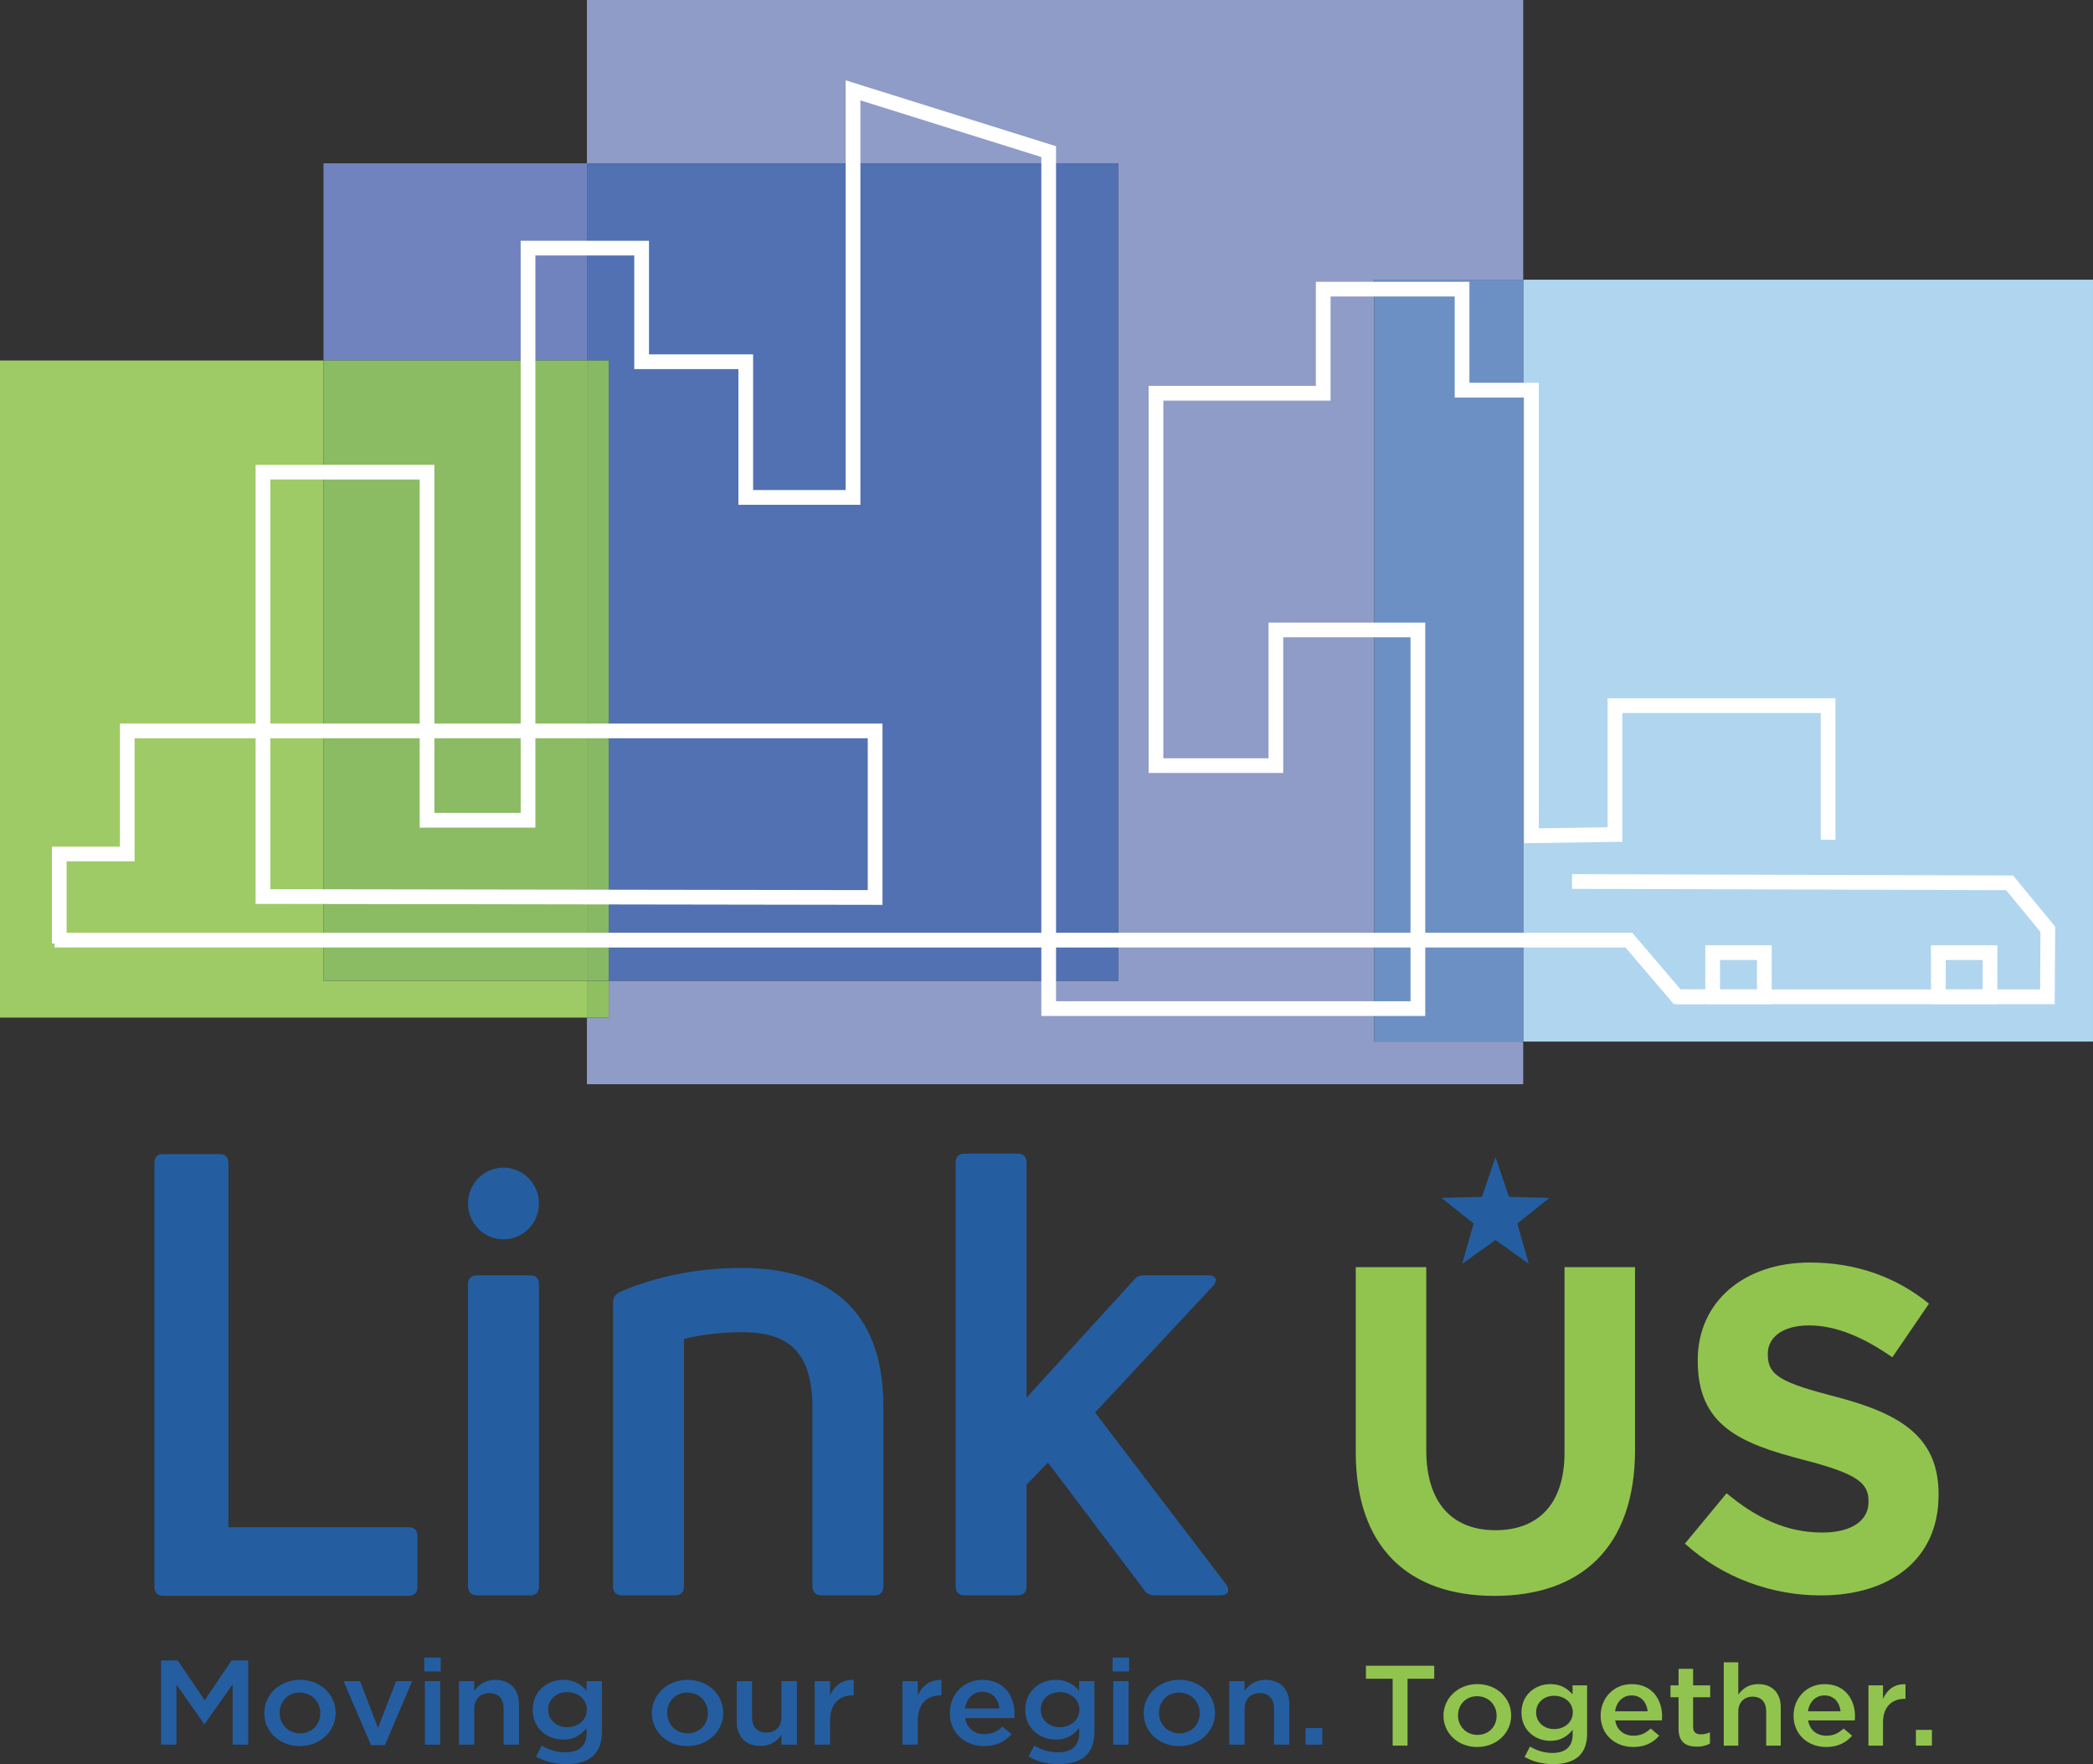
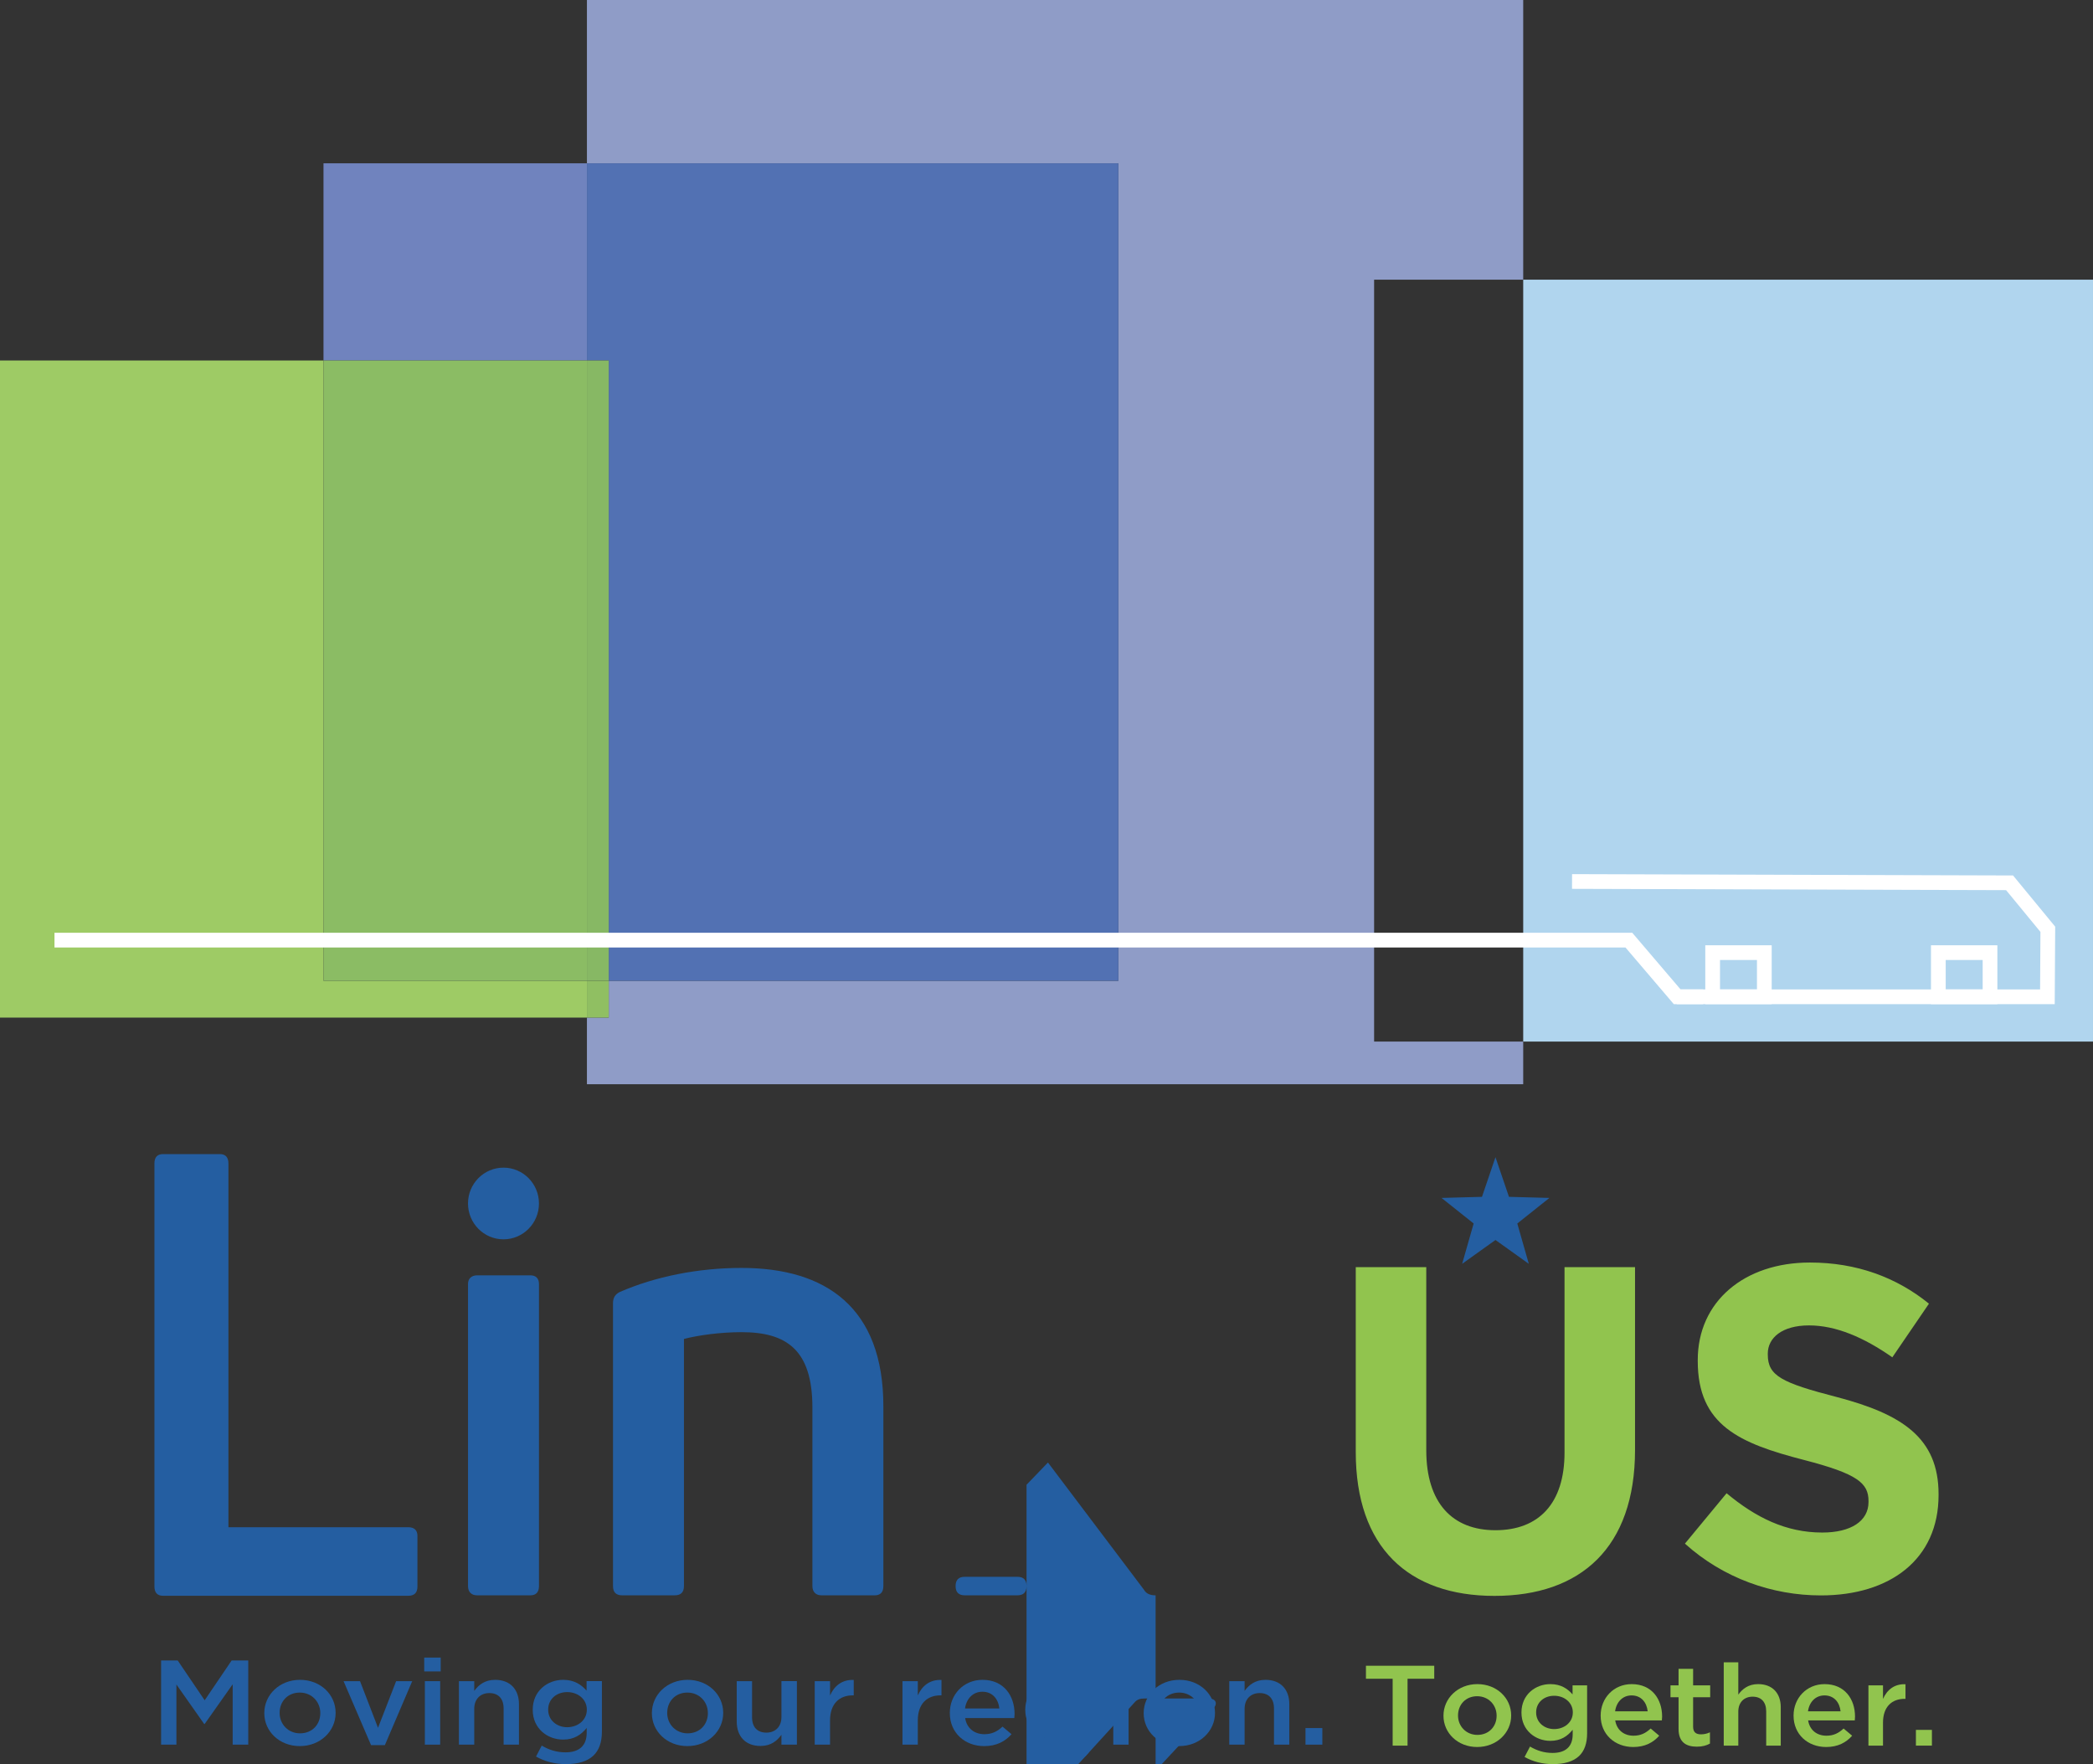
<svg xmlns="http://www.w3.org/2000/svg" xmlns:xlink="http://www.w3.org/1999/xlink" version="1.1" id="Layer_1" x="0px" y="0px" width="242.102px" height="204.058px" viewBox="0 0 242.102 204.058" enable-background="new 0 0 242.102 204.058" xml:space="preserve">
  <rect x="0" y="0" width="242.102" height="204.058" fill="#333333" stroke="none" />
  <rect x="176.193" y="32.351" fill="#B0D5EE" width="65.908" height="88.129" />
  <polygon fill="#8F9CC7" points="67.891,0 67.891,18.89 129.365,18.89 129.365,113.449 70.416,113.449 70.416,117.707   67.891,117.707 67.891,125.414 176.192,125.414 176.192,120.48 158.946,120.48 158.946,32.351 176.192,32.351 176.192,0 " />
-   <rect x="158.946" y="32.352" fill="#6C90C3" width="17.247" height="88.129" />
  <rect x="37.42" y="18.89" fill="#7083BE" width="30.471" height="22.809" />
  <polygon fill="#5271B3" points="129.366,18.89 67.891,18.89 67.891,41.699 70.416,41.699 70.416,113.45 129.366,113.45 " />
  <polygon fill="#9ECB65" points="0,41.698 0,117.707 67.891,117.707 67.891,113.45 37.42,113.45 37.42,41.698 " />
  <rect x="67.891" y="113.45" fill="#90BF62" width="2.525" height="4.257" />
  <rect x="37.42" y="41.698" fill="#8BBC64" width="30.471" height="71.75" />
  <rect x="67.891" y="41.698" fill="#87B864" width="2.525" height="71.75" />
-   <polygon fill="#FFFFFF" points="212.312,97.14 212.312,80.774 185.956,80.774 185.956,95.69 178,95.811 178,44.273 169.971,44.273   169.971,32.595 152.207,32.595 152.207,44.64 132.862,44.64 132.862,89.412 148.436,89.412 148.436,73.718 163.157,73.718   163.157,115.815 122.154,115.815 122.154,16.914 97.821,9.291 97.821,56.684 87.114,56.684 87.114,40.99 75.069,40.99   75.069,27.849 60.227,27.849 60.227,94.024 50.249,94.024 50.249,53.765 29.565,53.765 29.565,104.552 102.08,104.664   102.08,83.695 13.871,83.695 13.871,97.93 6.005,97.93 6.005,109.136 7.708,109.136 7.708,99.633 15.573,99.633 15.573,85.396   100.376,85.396 100.376,102.958 31.269,102.853 31.269,55.467 48.546,55.467 48.546,95.727 61.928,95.727 61.928,29.552   73.366,29.552 73.366,42.691 85.412,42.691 85.412,58.387 99.524,58.387 99.524,11.608 120.453,18.165 120.453,117.518   164.86,117.518 164.86,72.015 146.732,72.015 146.732,87.709 134.565,87.709 134.565,46.342 153.91,46.342 153.91,34.296   168.268,34.296 168.269,45.977 176.298,45.977 176.298,97.539 187.658,97.369 187.658,82.477 210.608,82.477 210.608,97.14 " />
  <polygon fill="#FFFFFF" points="181.839,102.815 232.049,102.965 236.022,107.793 235.982,114.448 193.948,114.448 193.948,116.151   237.674,116.151 237.729,107.188 232.854,101.266 181.844,101.112 " />
  <polygon fill="#FFFFFF" points="224.213,115.299 224.213,116.151 231.041,116.151 231.041,109.341 223.36,109.341 223.36,116.151   224.213,116.151 224.213,115.299 225.064,115.299 225.064,111.043 229.339,111.043 229.339,114.448 224.213,114.448   224.213,115.299 225.064,115.299 " />
  <polygon fill="#FFFFFF" points="198.105,115.299 198.105,116.151 204.935,116.151 204.935,109.341 197.254,109.341 197.254,116.151   198.105,116.151 198.105,115.299 198.957,115.299 198.957,111.043 203.231,111.043 203.231,114.448 198.105,114.448   198.105,115.299 198.957,115.299 " />
  <polygon fill="#FFFFFF" points="197.003,114.448 194.398,114.448 188.809,107.896 6.303,107.896 6.303,109.598 188.023,109.598   193.613,116.151 197.003,116.151 " />
  <g>
    <defs>
      <rect id="SVGID_1_" width="242.102" height="204.058" />
    </defs>
    <clipPath id="SVGID_2_">
      <use xlink:href="#SVGID_1_" overflow="visible" />
    </clipPath>
    <path clip-path="url(#SVGID_2_)" fill="#91C44E" d="M172.869,184.598c9.956,0,16.259-5.563,16.259-16.901v-21.126h-8.156v21.447   c0,5.937-3.019,8.984-7.996,8.984s-7.996-3.154-7.996-9.252v-21.18h-8.156v21.393C156.823,178.982,162.913,184.598,172.869,184.598    M210.629,184.543c7.996,0,13.609-4.172,13.609-11.604v-0.107c0-6.524-4.236-9.253-11.756-11.231   c-6.408-1.658-7.998-2.46-7.998-4.92v-0.108c0-1.818,1.643-3.262,4.768-3.262c3.124,0,6.354,1.391,9.638,3.69l4.237-6.205   c-3.761-3.048-8.368-4.759-13.77-4.759c-7.573,0-12.975,4.492-12.975,11.284v0.107c0,7.434,4.819,9.52,12.286,11.445   c6.196,1.604,7.467,2.674,7.467,4.759v0.108c0,2.193-2.012,3.53-5.349,3.53c-4.236,0-7.731-1.766-11.067-4.546l-4.82,5.829   C199.349,182.565,205.015,184.543,210.629,184.543" />
    <polygon clip-path="url(#SVGID_2_)" fill="#245EA1" points="172.984,133.853 171.424,138.44 166.745,138.565 170.461,141.523    169.129,146.189 172.984,143.431 176.842,146.189 175.509,141.523 179.225,138.565 174.546,138.44  " />
    <path clip-path="url(#SVGID_2_)" fill="#245EA1" d="M18.853,184.585c-0.637,0-0.99-0.356-0.99-1.07v-48.948   c0-0.715,0.353-1.071,0.99-1.071h6.581c0.635,0,0.989,0.356,0.989,1.071v42.088h20.803c0.707,0,1.061,0.358,1.061,1v5.86   c0,0.714-0.354,1.07-1.061,1.07H18.853z" />
    <path clip-path="url(#SVGID_2_)" fill="#245EA1" d="M55.198,184.533c-0.637,0-1.062-0.356-1.062-1.071v-34.942   c0-0.644,0.425-1.001,1.062-1.001h6.155c0.637,0,0.991,0.357,0.991,1.001v34.942c0,0.715-0.354,1.071-0.991,1.071H55.198z" />
    <path clip-path="url(#SVGID_2_)" fill="#245EA1" d="M71.969,184.533c-0.708,0-1.061-0.356-1.061-1.071v-32.728   c0-0.572,0.212-1,0.778-1.286c4.103-1.787,9.056-2.786,14.08-2.786c9.763,0,16.415,4.573,16.415,16.007v20.793   c0,0.715-0.354,1.071-0.991,1.071h-6.156c-0.637,0-1.061-0.356-1.061-1.071V162.81c0-6.717-3.042-8.717-8.207-8.717   c-2.405,0-5.024,0.355-6.652,0.786v28.582c0,0.715-0.353,1.071-1.061,1.071H71.969z" />
-     <path clip-path="url(#SVGID_2_)" fill="#245EA1" d="M133.672,184.533c-0.565,0-1.061-0.143-1.344-0.644l-11.109-14.719   l-2.476,2.571v11.72c0,0.715-0.354,1.071-1.061,1.071h-6.085c-0.707,0-1.061-0.356-1.061-1.071v-48.948   c0-0.715,0.354-1.071,1.061-1.071h6.085c0.707,0,1.061,0.356,1.061,1.071v27.154l12.453-13.648c0.354-0.43,0.706-0.501,1.272-0.501   h7.288c0.921,0,1.134,0.571,0.567,1.215l-13.656,14.649l15.143,19.865c0.493,0.714,0.28,1.285-0.639,1.285H133.672z" />
+     <path clip-path="url(#SVGID_2_)" fill="#245EA1" d="M133.672,184.533c-0.565,0-1.061-0.143-1.344-0.644l-11.109-14.719   l-2.476,2.571v11.72c0,0.715-0.354,1.071-1.061,1.071h-6.085c-0.707,0-1.061-0.356-1.061-1.071c0-0.715,0.354-1.071,1.061-1.071h6.085c0.707,0,1.061,0.356,1.061,1.071v27.154l12.453-13.648c0.354-0.43,0.706-0.501,1.272-0.501   h7.288c0.921,0,1.134,0.571,0.567,1.215l-13.656,14.649l15.143,19.865c0.493,0.714,0.28,1.285-0.639,1.285H133.672z" />
    <path clip-path="url(#SVGID_2_)" fill="#245EA1" d="M62.343,139.208c0,2.289-1.837,4.146-4.104,4.146   c-2.267,0-4.104-1.856-4.104-4.146s1.837-4.145,4.104-4.145C60.506,135.064,62.343,136.919,62.343,139.208" />
    <polygon clip-path="url(#SVGID_2_)" fill="#245EA1" points="18.634,192.068 20.554,192.068 23.675,196.672 26.797,192.068    28.716,192.068 28.716,201.804 26.914,201.804 26.914,194.823 23.675,199.414 23.617,199.414 20.407,194.85 20.407,201.804    18.634,201.804  " />
    <path clip-path="url(#SVGID_2_)" fill="#245EA1" d="M37.049,198.175v-0.028c0-1.293-0.981-2.365-2.374-2.365   c-1.421,0-2.33,1.058-2.33,2.337v0.028c0,1.279,0.981,2.35,2.359,2.35C36.14,200.497,37.049,199.441,37.049,198.175    M30.572,198.175v-0.028c0-2.102,1.758-3.839,4.132-3.839c2.373,0,4.118,1.711,4.118,3.811v0.028c0,2.087-1.759,3.826-4.147,3.826   C32.315,201.973,30.572,200.26,30.572,198.175" />
    <polygon clip-path="url(#SVGID_2_)" fill="#245EA1" points="39.74,194.46 41.645,194.46 43.726,199.858 45.822,194.46    47.683,194.46 44.518,201.861 42.92,201.861  " />
    <path clip-path="url(#SVGID_2_)" fill="#245EA1" d="M49.143,194.461h1.773v7.344h-1.773V194.461z M49.071,191.734h1.905v1.601   h-1.905V191.734z" />
    <path clip-path="url(#SVGID_2_)" fill="#245EA1" d="M53.084,194.46h1.773v1.126c0.498-0.682,1.215-1.278,2.417-1.278   c1.744,0,2.755,1.112,2.755,2.809v4.688h-1.773v-4.173c0-1.142-0.601-1.794-1.655-1.794c-1.026,0-1.744,0.683-1.744,1.821v4.146   h-1.773V194.46z" />
    <path clip-path="url(#SVGID_2_)" fill="#245EA1" d="M67.879,197.772v-0.027c0-1.198-1.039-2.019-2.271-2.019   c-1.23,0-2.199,0.808-2.199,2.019v0.027c0,1.195,0.983,2.016,2.199,2.016C66.84,199.788,67.879,198.967,67.879,197.772    M62.003,203.182l0.66-1.267c0.835,0.489,1.699,0.78,2.756,0.78c1.582,0,2.445-0.78,2.445-2.254v-0.57   c-0.644,0.793-1.45,1.349-2.725,1.349c-1.816,0-3.517-1.279-3.517-3.435v-0.028c0-2.171,1.715-3.45,3.517-3.45   c1.304,0,2.111,0.57,2.711,1.252v-1.1h1.773v5.844c0,1.237-0.338,2.155-0.982,2.769c-0.702,0.668-1.787,0.985-3.179,0.985   C64.187,204.057,63,203.752,62.003,203.182" />
    <path clip-path="url(#SVGID_2_)" fill="#245EA1" d="M81.882,198.175v-0.028c0-1.293-0.982-2.365-2.374-2.365   c-1.421,0-2.33,1.058-2.33,2.337v0.028c0,1.279,0.981,2.35,2.359,2.35C80.973,200.497,81.882,199.441,81.882,198.175    M75.405,198.175v-0.028c0-2.102,1.758-3.839,4.132-3.839c2.373,0,4.118,1.711,4.118,3.811v0.028c0,2.087-1.759,3.826-4.147,3.826   C77.148,201.973,75.405,200.26,75.405,198.175" />
    <path clip-path="url(#SVGID_2_)" fill="#245EA1" d="M85.219,199.133v-4.673h1.773v4.173c0,1.142,0.601,1.781,1.656,1.781   c1.026,0,1.743-0.668,1.743-1.809v-4.146h1.788v7.345h-1.788v-1.141c-0.497,0.695-1.216,1.294-2.418,1.294   C86.229,201.958,85.219,200.846,85.219,199.133" />
    <path clip-path="url(#SVGID_2_)" fill="#245EA1" d="M94.24,194.46h1.774v1.654c0.484-1.098,1.377-1.849,2.74-1.794v1.782h-0.102   c-1.554,0-2.638,0.96-2.638,2.906v2.796H94.24V194.46z" />
    <path clip-path="url(#SVGID_2_)" fill="#245EA1" d="M104.391,194.46h1.773v1.654c0.483-1.098,1.376-1.849,2.74-1.794v1.782h-0.103   c-1.553,0-2.637,0.96-2.637,2.906v2.796h-1.773V194.46z" />
    <path clip-path="url(#SVGID_2_)" fill="#245EA1" d="M115.598,197.619c-0.117-1.086-0.792-1.935-1.964-1.935   c-1.084,0-1.847,0.793-2.007,1.935H115.598z M109.868,198.16v-0.026c0-2.102,1.568-3.826,3.781-3.826   c2.461,0,3.708,1.836,3.708,3.951c0,0.152-0.015,0.306-0.03,0.473h-5.686c0.191,1.196,1.084,1.864,2.227,1.864   c0.864,0,1.481-0.305,2.096-0.877l1.041,0.877c-0.734,0.835-1.744,1.378-3.165,1.378   C111.597,201.973,109.868,200.428,109.868,198.16" />
    <path clip-path="url(#SVGID_2_)" fill="#245EA1" d="M124.853,197.772v-0.027c0-1.198-1.039-2.019-2.271-2.019   c-1.23,0-2.198,0.808-2.198,2.019v0.027c0,1.195,0.983,2.016,2.198,2.016C123.813,199.788,124.853,198.967,124.853,197.772    M118.977,203.182l0.66-1.267c0.835,0.489,1.699,0.78,2.756,0.78c1.582,0,2.446-0.78,2.446-2.254v-0.57   c-0.644,0.793-1.451,1.349-2.726,1.349c-1.816,0-3.518-1.279-3.518-3.435v-0.028c0-2.171,1.715-3.45,3.518-3.45   c1.304,0,2.11,0.57,2.711,1.252v-1.1h1.772v5.844c0,1.237-0.337,2.155-0.98,2.769c-0.703,0.668-1.788,0.985-3.181,0.985   C121.161,204.057,119.974,203.752,118.977,203.182" />
    <path clip-path="url(#SVGID_2_)" fill="#245EA1" d="M128.775,194.461h1.773v7.344h-1.773V194.461z M128.703,191.734h1.904v1.601   h-1.904V191.734z" />
    <path clip-path="url(#SVGID_2_)" fill="#245EA1" d="M138.769,198.175v-0.028c0-1.293-0.98-2.365-2.373-2.365   c-1.422,0-2.331,1.058-2.331,2.337v0.028c0,1.279,0.981,2.35,2.359,2.35C137.86,200.497,138.769,199.441,138.769,198.175    M132.292,198.175v-0.028c0-2.102,1.759-3.839,4.132-3.839c2.374,0,4.118,1.711,4.118,3.811v0.028c0,2.087-1.759,3.826-4.146,3.826   C134.036,201.973,132.292,200.26,132.292,198.175" />
    <path clip-path="url(#SVGID_2_)" fill="#245EA1" d="M142.191,194.46h1.774v1.126c0.497-0.682,1.216-1.278,2.417-1.278   c1.744,0,2.756,1.112,2.756,2.809v4.688h-1.772v-4.173c0-1.142-0.602-1.794-1.657-1.794c-1.025,0-1.743,0.683-1.743,1.821v4.146   h-1.774V194.46z" />
    <rect x="151.009" y="199.886" clip-path="url(#SVGID_2_)" fill="#245EA1" width="1.949" height="1.919" />
    <polygon clip-path="url(#SVGID_2_)" fill="#91C44E" points="161.091,194.182 158.002,194.182 158.002,192.678 165.902,192.678    165.902,194.182 162.814,194.182 162.814,201.919 161.091,201.919  " />
    <path clip-path="url(#SVGID_2_)" fill="#91C44E" d="M173.116,198.474v-0.026c0-1.229-0.931-2.244-2.252-2.244   c-1.349,0-2.211,1.003-2.211,2.217v0.027c0,1.214,0.931,2.229,2.238,2.229C172.255,200.677,173.116,199.674,173.116,198.474    M166.97,198.474v-0.026c0-1.994,1.669-3.645,3.922-3.645s3.908,1.623,3.908,3.617v0.027c0,1.979-1.669,3.631-3.936,3.631   C168.625,202.079,166.97,200.454,166.97,198.474" />
    <path clip-path="url(#SVGID_2_)" fill="#91C44E" d="M181.931,198.09v-0.026c0-1.136-0.987-1.913-2.156-1.913   c-1.167,0-2.086,0.765-2.086,1.913v0.026c0,1.136,0.932,1.914,2.086,1.914C180.943,200.004,181.931,199.226,181.931,198.09    M176.353,203.227l0.627-1.201c0.792,0.462,1.613,0.738,2.613,0.738c1.503,0,2.322-0.738,2.322-2.139v-0.541   c-0.61,0.752-1.376,1.281-2.586,1.281c-1.724,0-3.338-1.217-3.338-3.263v-0.024c0-2.062,1.628-3.275,3.338-3.275   c1.238,0,2.003,0.541,2.573,1.188v-1.043h1.683v5.546c0,1.174-0.318,2.046-0.931,2.628c-0.668,0.632-1.697,0.936-3.019,0.936   C178.426,204.058,177.299,203.768,176.353,203.227" />
    <path clip-path="url(#SVGID_2_)" fill="#91C44E" d="M190.59,197.946c-0.109-1.03-0.751-1.836-1.862-1.836   c-1.029,0-1.753,0.752-1.906,1.836H190.59z M185.152,198.459v-0.025c0-1.995,1.488-3.63,3.588-3.63c2.338,0,3.52,1.742,3.52,3.749   c0,0.145-0.013,0.291-0.028,0.448h-5.396c0.181,1.136,1.028,1.77,2.113,1.77c0.82,0,1.406-0.29,1.989-0.832l0.987,0.832   c-0.694,0.793-1.654,1.307-3.004,1.307C186.794,202.078,185.152,200.613,185.152,198.459" />
    <path clip-path="url(#SVGID_2_)" fill="#91C44E" d="M194.163,199.992v-3.671h-0.934v-1.373h0.934v-1.914h1.683v1.914h1.975v1.373   h-1.975v3.42c0,0.62,0.334,0.871,0.904,0.871c0.375,0,0.709-0.079,1.043-0.235v1.306c-0.418,0.224-0.877,0.356-1.516,0.356   C195.039,202.039,194.163,201.523,194.163,199.992" />
    <path clip-path="url(#SVGID_2_)" fill="#91C44E" d="M199.389,192.281h1.684v3.736c0.474-0.646,1.154-1.214,2.295-1.214   c1.655,0,2.615,1.056,2.615,2.666v4.451H204.3v-3.961c0-1.083-0.57-1.703-1.573-1.703c-0.973,0-1.654,0.646-1.654,1.729v3.936   h-1.684V192.281z" />
    <path clip-path="url(#SVGID_2_)" fill="#91C44E" d="M212.903,197.946c-0.109-1.03-0.751-1.836-1.862-1.836   c-1.029,0-1.753,0.752-1.906,1.836H212.903z M207.466,198.459v-0.025c0-1.995,1.488-3.63,3.589-3.63   c2.336,0,3.519,1.742,3.519,3.749c0,0.145-0.013,0.291-0.026,0.448h-5.397c0.181,1.136,1.028,1.77,2.113,1.77   c0.821,0,1.406-0.29,1.989-0.832l0.987,0.832c-0.695,0.793-1.654,1.307-3.004,1.307   C209.107,202.078,207.466,200.613,207.466,198.459" />
    <path clip-path="url(#SVGID_2_)" fill="#91C44E" d="M216.126,194.948h1.685v1.571c0.459-1.043,1.307-1.756,2.601-1.703v1.69h-0.099   c-1.474,0-2.502,0.912-2.502,2.759v2.654h-1.685V194.948z" />
    <rect x="221.618" y="200.097" clip-path="url(#SVGID_2_)" fill="#91C44E" width="1.85" height="1.821" />
  </g>
</svg>